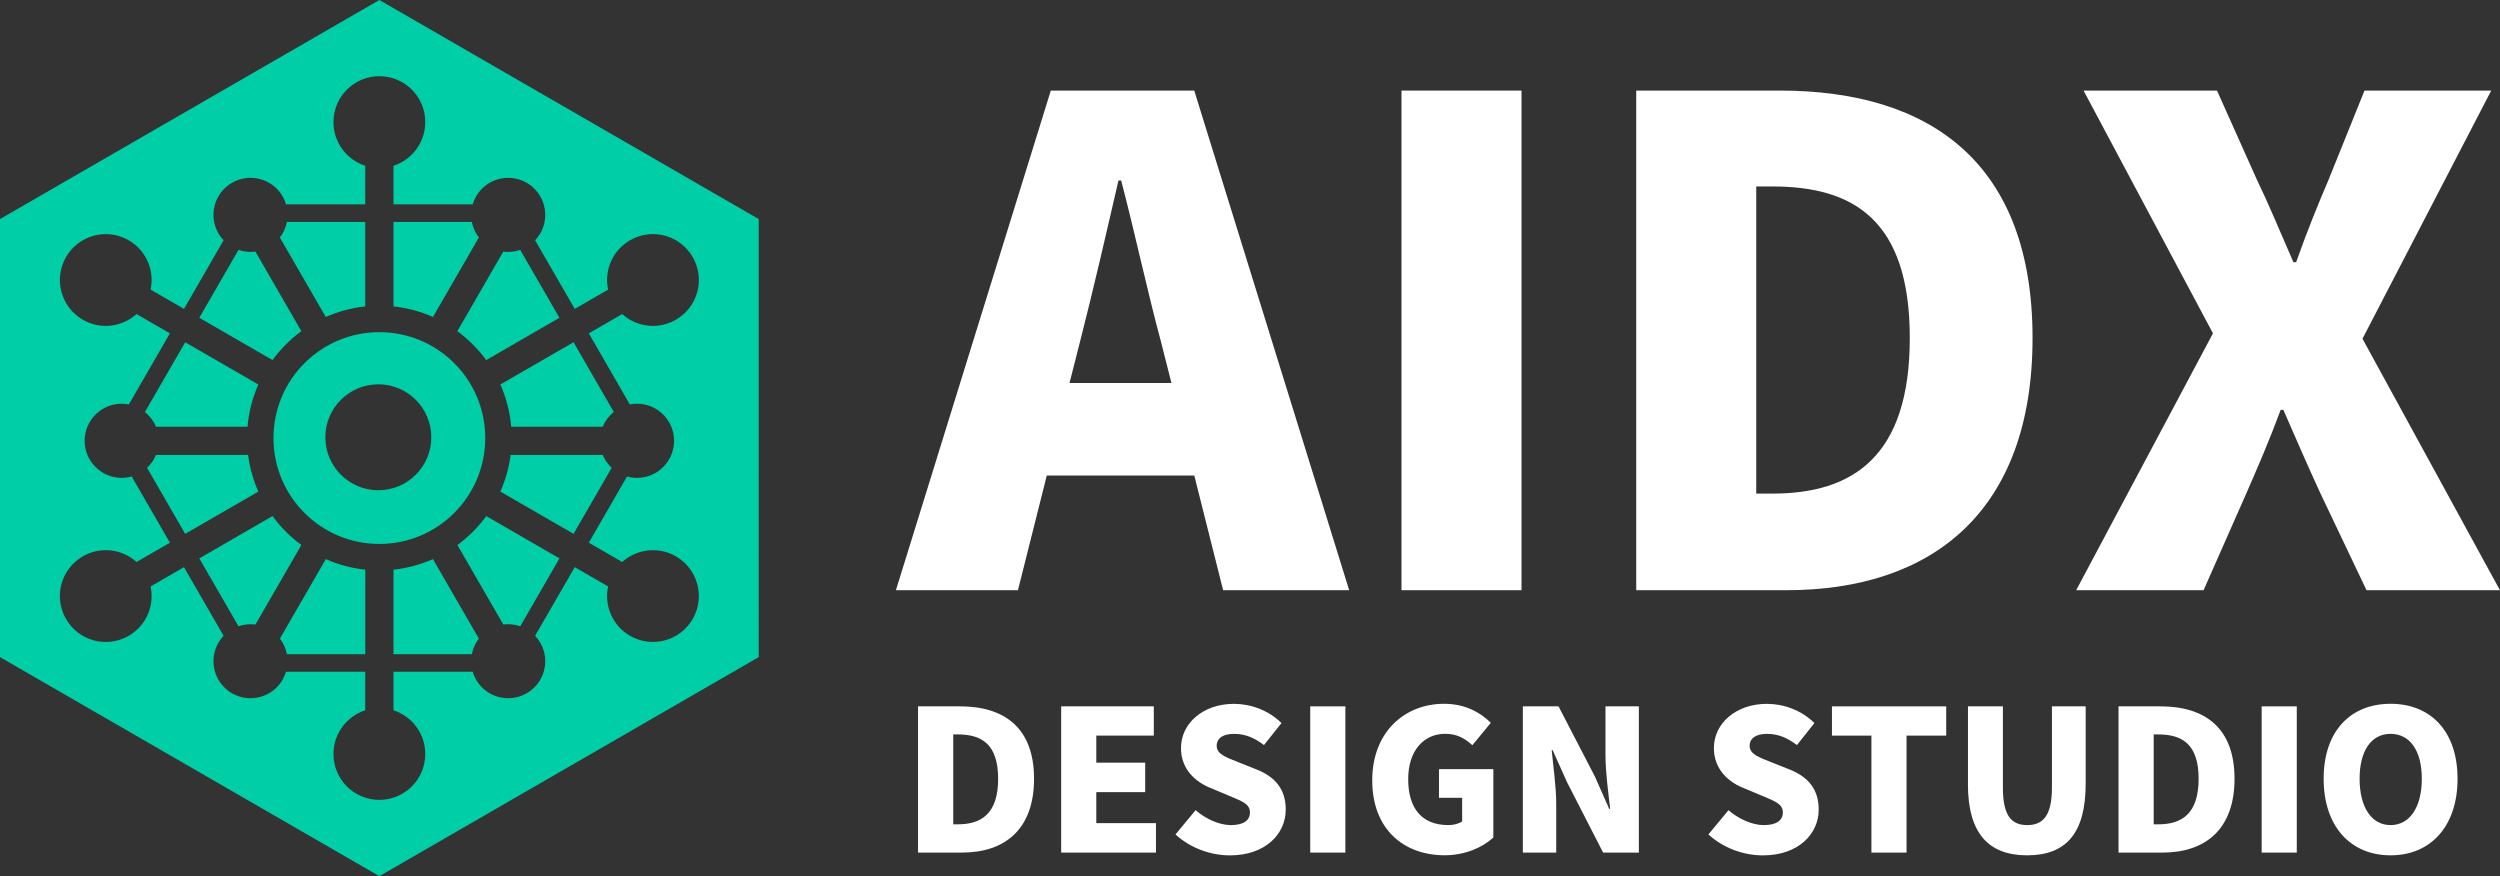
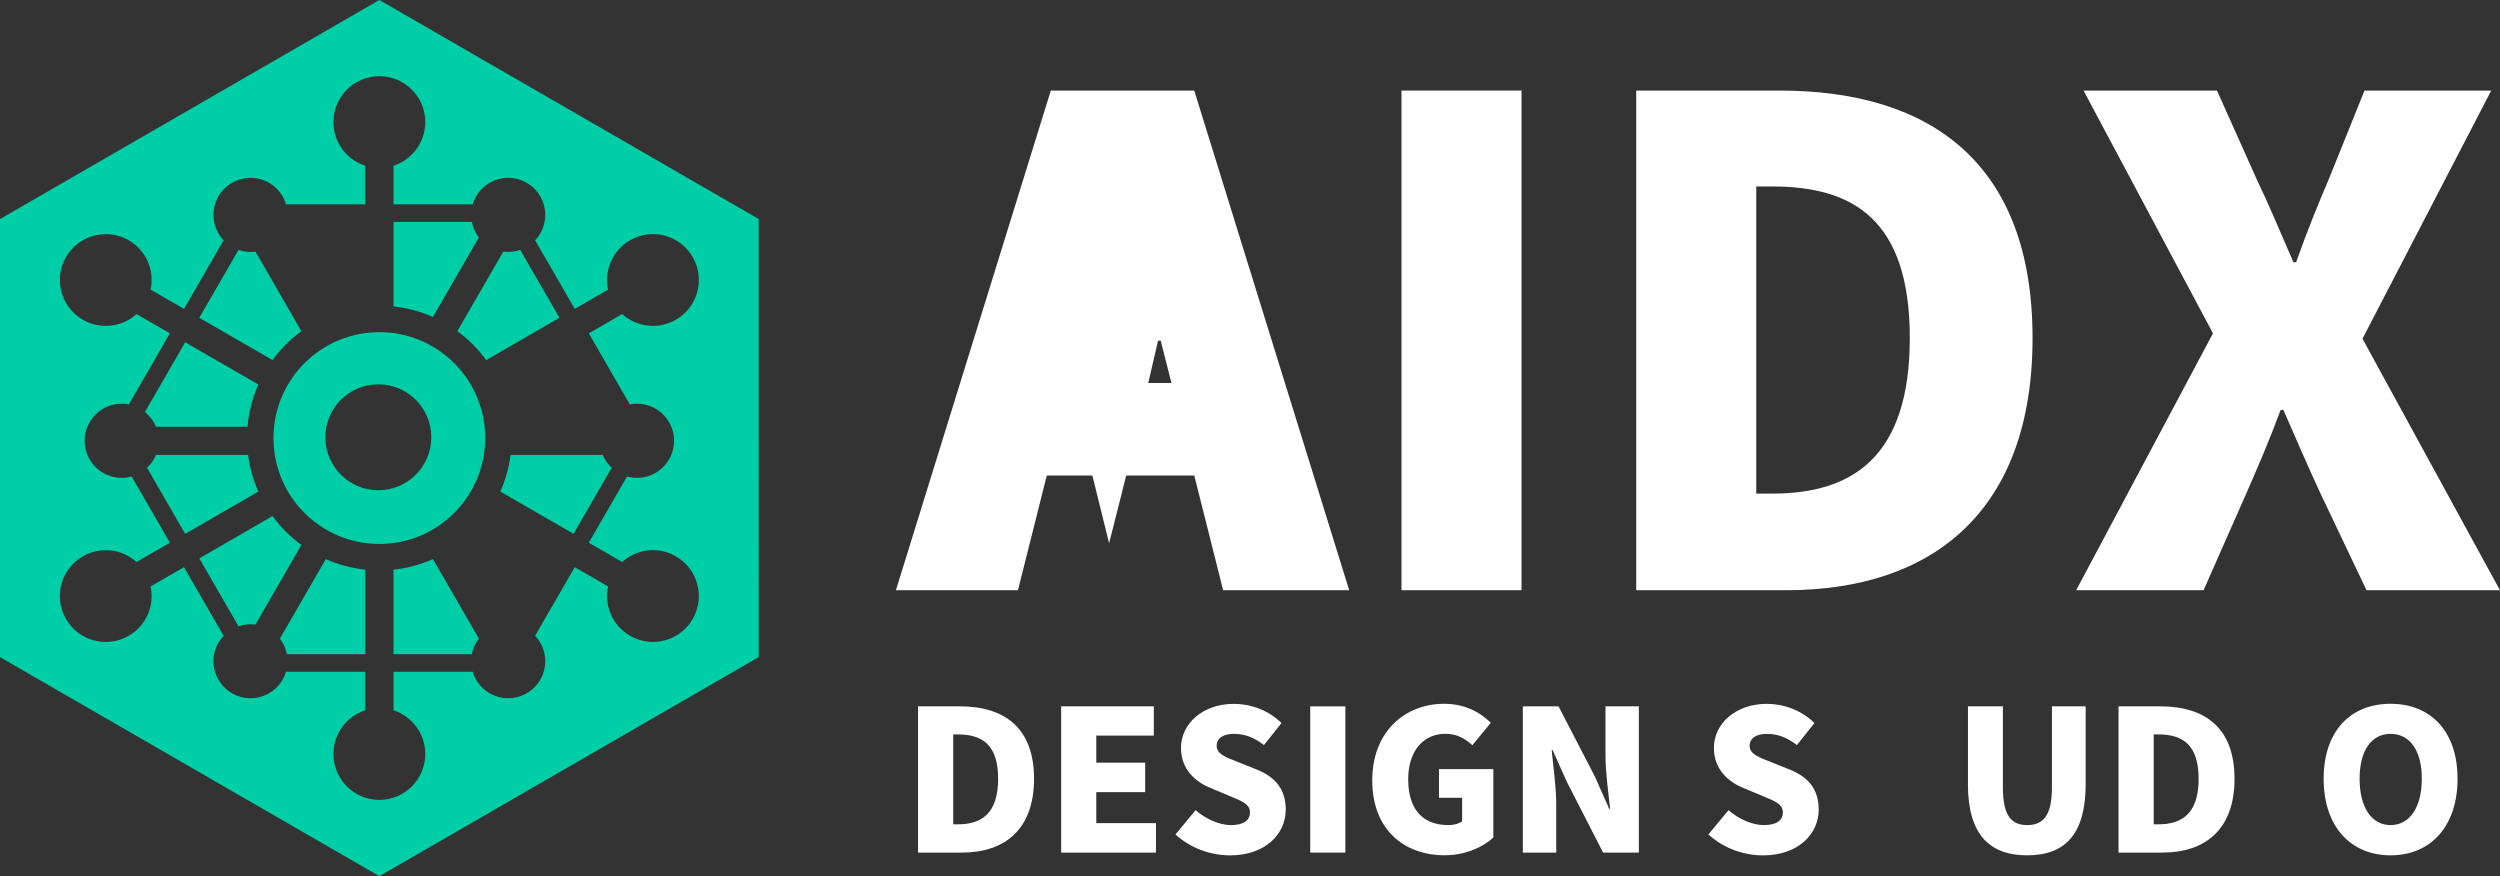
<svg xmlns="http://www.w3.org/2000/svg" id="_レイヤー_2" data-name="レイヤー_2" viewBox="0 0 484.7 169.87">
  <rect x="0" y="0" width="484.7" height="169.87" fill="#333333" stroke="none" />
  <defs>
    <style>
      .cls-1 {
        fill: #fff;
      }

      .cls-2 {
        fill: #00cea6;
      }
    </style>
  </defs>
  <g id="_レイヤー_1-2" data-name="レイヤー_1">
    <g>
      <g>
-         <path class="cls-1" d="M203.72,17.56h27.82l30.04,96.87h-24.44l-5.59-22.23h-28.6l-5.59,22.23h-23.66l30.03-96.87ZM207.36,74.25h19.76l-2.08-8.19c-2.6-9.62-5.07-21.19-7.67-31.07h-.52c-2.34,10.14-4.94,21.45-7.41,31.07l-2.08,8.19Z" />
+         <path class="cls-1" d="M203.72,17.56h27.82l30.04,96.87h-24.44l-5.59-22.23h-28.6l-5.59,22.23h-23.66l30.03-96.87ZM207.36,74.25h19.76l-2.08-8.19h-.52c-2.34,10.14-4.94,21.45-7.41,31.07l-2.08,8.19Z" />
        <path class="cls-1" d="M271.72,17.56h23.27v96.87h-23.27V17.56Z" />
        <path class="cls-1" d="M317.23,17.56h27.82c29.51,0,49.02,14.3,49.02,47.98s-19.5,48.89-47.72,48.89h-29.12V17.56ZM343.62,95.7c15.6,0,26.65-7.15,26.65-30.17s-11.05-29.38-26.65-29.38h-3.12v59.55h3.12Z" />
        <path class="cls-1" d="M429.05,64.63l-25.09-47.07h25.87l7.8,17.42c2.21,4.55,4.29,9.62,7.02,15.86h.52c2.21-6.24,4.29-11.31,6.24-15.86l7.02-17.42h24.57l-24.96,48.11,26.65,48.76h-25.87l-8.97-18.85c-2.34-5.07-4.55-10.14-7.15-16.12h-.52c-2.21,5.98-4.42,11.05-6.63,16.12l-8.32,18.85h-24.7l26.52-49.8Z" />
        <path class="cls-1" d="M177.99,136.95h8.14c8.64,0,14.35,4.19,14.35,14.04s-5.71,14.31-13.97,14.31h-8.52v-28.35ZM185.72,159.82c4.57,0,7.8-2.09,7.8-8.83s-3.23-8.6-7.8-8.6h-.91v17.43h.91Z" />
        <path class="cls-1" d="M205.74,136.95h17.96v5.67h-11.15v5.25h9.48v5.71h-9.48v6.01h11.57v5.71h-18.38v-28.35Z" />
        <path class="cls-1" d="M227.92,161.76l3.88-4.68c1.98,1.71,4.61,2.89,6.85,2.89,2.51,0,3.69-.95,3.69-2.47,0-1.64-1.56-2.17-4-3.2l-3.62-1.52c-2.97-1.18-5.75-3.65-5.75-7.76,0-4.76,4.26-8.56,10.27-8.56,3.27,0,6.74,1.26,9.21,3.73l-3.39,4.26c-1.86-1.41-3.62-2.17-5.82-2.17-2.09,0-3.35.84-3.35,2.32,0,1.6,1.75,2.21,4.26,3.2l3.54,1.41c3.5,1.41,5.59,3.77,5.59,7.76,0,4.72-3.96,8.87-10.81,8.87-3.69,0-7.65-1.37-10.58-4.07Z" />
        <path class="cls-1" d="M254.03,136.95h6.81v28.35h-6.81v-28.35Z" />
        <path class="cls-1" d="M266.05,151.29c0-9.44,6.35-14.84,13.93-14.84,4.15,0,7.12,1.75,9.06,3.69l-3.58,4.34c-1.41-1.26-2.89-2.21-5.25-2.21-4.19,0-7.19,3.27-7.19,8.79s2.51,8.91,7.8,8.91c.99,0,2.05-.27,2.66-.72v-4.57h-4.49v-5.56h10.54v13.24c-1.98,1.9-5.48,3.46-9.44,3.46-7.84,0-14.04-4.95-14.04-14.54Z" />
        <path class="cls-1" d="M295.24,136.95h6.93l7.04,13.59,2.78,6.28h.19c-.34-3.01-.91-7.08-.91-10.47v-9.4h6.47v28.35h-6.93l-7-13.66-2.78-6.2h-.19c.3,3.16.88,7.04.88,10.46v9.4h-6.47v-28.35Z" />
        <path class="cls-1" d="M331.24,161.76l3.88-4.68c1.98,1.71,4.6,2.89,6.85,2.89,2.51,0,3.69-.95,3.69-2.47,0-1.64-1.56-2.17-4-3.2l-3.62-1.52c-2.97-1.18-5.75-3.65-5.75-7.76,0-4.76,4.26-8.56,10.28-8.56,3.27,0,6.74,1.26,9.21,3.73l-3.39,4.26c-1.87-1.41-3.62-2.17-5.82-2.17-2.09,0-3.35.84-3.35,2.32,0,1.6,1.75,2.21,4.26,3.2l3.54,1.41c3.5,1.41,5.59,3.77,5.59,7.76,0,4.72-3.96,8.87-10.81,8.87-3.69,0-7.65-1.37-10.58-4.07Z" />
-         <path class="cls-1" d="M362.83,142.62h-7.65v-5.67h22.15v5.67h-7.69v22.68h-6.81v-22.68Z" />
        <path class="cls-1" d="M381.55,151.98v-15.03h6.77v15.75c0,5.37,1.6,7.27,4.72,7.27s4.79-1.9,4.79-7.27v-15.75h6.54v15.03c0,9.55-3.8,13.85-11.34,13.85s-11.49-4.3-11.49-13.85Z" />
        <path class="cls-1" d="M410.74,136.95h8.14c8.64,0,14.35,4.19,14.35,14.04s-5.71,14.31-13.97,14.31h-8.52v-28.35ZM418.47,159.82c4.57,0,7.8-2.09,7.8-8.83s-3.24-8.6-7.8-8.6h-.91v17.43h.91Z" />
-         <path class="cls-1" d="M438.49,136.95h6.81v28.35h-6.81v-28.35Z" />
        <path class="cls-1" d="M450.51,150.99c0-9.29,5.25-14.54,12.98-14.54s12.98,5.29,12.98,14.54-5.25,14.84-12.98,14.84-12.98-5.56-12.98-14.84ZM469.54,150.99c0-5.48-2.32-8.71-6.05-8.71s-6.01,3.23-6.01,8.71,2.28,8.98,6.01,8.98,6.05-3.5,6.05-8.98Z" />
      </g>
      <g id="_レイヤー_1-2">
        <g>
          <path class="cls-2" d="M94.08,84.93c0-11.34-9.19-20.53-20.53-20.53s-20.53,9.19-20.53,20.53,9.19,20.53,20.53,20.53,20.53-9.19,20.53-20.53ZM73.35,95.05c-5.67,0-10.27-4.6-10.27-10.27s4.6-10.27,10.27-10.27,10.27,4.6,10.27,10.27-4.6,10.27-10.27,10.27Z" />
          <path class="cls-2" d="M92.84,46.05c-.68-.89-1.14-1.93-1.36-3.02h-15.19v16.38c2.7.29,5.27.99,7.65,2.05l8.9-15.41Z" />
          <path class="cls-2" d="M58.43,64.21l-8.9-15.42c-1.12.15-2.24.03-3.29-.34l-7.6,13.16,14.19,8.2c1.57-2.14,3.46-4.03,5.59-5.6h0Z" />
          <path class="cls-2" d="M116.87,88.2h-17.87c-.32,2.5-1.01,4.89-1.99,7.11l14.19,8.19,7.39-12.8c-.74-.7-1.33-1.55-1.73-2.5h0Z" />
          <path class="cls-2" d="M94.27,69.81l14.19-8.2-7.6-13.16c-1.05.36-2.18.48-3.29.34l-8.9,15.42c2.14,1.57,4.03,3.46,5.59,5.6h0Z" />
          <path class="cls-2" d="M30.24,82.73h17.75c.25-2.89.97-5.65,2.1-8.18l-14.19-8.19-7.8,13.52c.93.75,1.68,1.73,2.14,2.86h0Z" />
-           <path class="cls-2" d="M99.11,82.73h17.75c.47-1.12,1.2-2.11,2.14-2.86l-7.8-13.52-14.19,8.19c1.12,2.54,1.85,5.29,2.1,8.18h0Z" />
-           <path class="cls-2" d="M70.81,59.41v-16.38h-15.19c-.21,1.09-.67,2.12-1.36,3.02l8.9,15.41c2.38-1.05,4.95-1.77,7.65-2.05Z" />
-           <path class="cls-2" d="M88.68,105.66l8.9,15.42c1.12-.15,2.24-.03,3.29.34l7.6-13.16-14.19-8.2c-1.57,2.14-3.45,4.04-5.59,5.61h0Z" />
          <path class="cls-2" d="M48.11,88.2h-17.87c-.4.96-.99,1.81-1.73,2.5l7.39,12.8,14.19-8.19c-.99-2.22-1.67-4.61-1.99-7.11h0Z" />
          <path class="cls-2" d="M76.29,110.45v16.38h15.19c.21-1.09.67-2.12,1.36-3.02l-8.9-15.41c-2.38,1.05-4.95,1.76-7.65,2.05h0Z" />
          <path class="cls-2" d="M73.55,0L0,42.47v84.93l73.55,42.47,73.55-42.47V42.47L73.55,0ZM134.3,120.01c-2.46,4.26-7.9,5.71-12.15,3.26-3.43-1.98-5.04-5.89-4.25-9.57l-6.47-3.74-7.68,13.3c.38.4.71.85,1,1.34,1.98,3.44.81,7.83-2.63,9.81-3.44,1.98-7.83.81-9.81-2.63-.29-.5-.51-1.01-.66-1.54h-15.36v7.47c3.57,1.16,6.16,4.5,6.16,8.47,0,4.91-3.98,8.9-8.9,8.9s-8.9-3.98-8.9-8.9c0-3.96,2.59-7.31,6.16-8.47v-7.47h-15.36c-.16.53-.38,1.04-.66,1.54-1.98,3.44-6.38,4.61-9.81,2.63-3.44-1.98-4.61-6.38-2.63-9.81.29-.5.62-.94,1-1.34l-7.68-13.3-6.47,3.74c.79,3.68-.82,7.59-4.25,9.57-4.26,2.46-9.7,1-12.15-3.26-2.46-4.26-1-9.7,3.26-12.15,3.43-1.98,7.62-1.42,10.41,1.1l6.47-3.74-7.41-12.84c-.62.17-1.26.27-1.93.27-3.97,0-7.19-3.22-7.19-7.19s3.22-7.19,7.19-7.19c.48,0,.94.05,1.39.14l7.95-13.78-6.47-3.74c-2.79,2.52-6.98,3.08-10.41,1.1-4.26-2.46-5.71-7.9-3.26-12.15,2.46-4.26,7.9-5.71,12.15-3.26,3.43,1.98,5.04,5.89,4.25,9.57l6.47,3.74,7.68-13.3c-.38-.4-.71-.85-1-1.34-1.98-3.44-.81-7.83,2.63-9.81,3.44-1.98,7.83-.81,9.81,2.63.29.5.51,1.01.66,1.54h15.36v-7.47c-3.57-1.16-6.16-4.5-6.16-8.47,0-4.91,3.98-8.9,8.9-8.9s8.9,3.98,8.9,8.9c0,3.96-2.59,7.31-6.16,8.47v7.47h15.36c.16-.53.38-1.04.66-1.54,1.98-3.44,6.38-4.61,9.81-2.63,3.44,1.98,4.61,6.38,2.63,9.81-.29.5-.62.94-1,1.34l7.68,13.3,6.47-3.74c-.79-3.68.82-7.59,4.25-9.57,4.26-2.46,9.7-1,12.15,3.26,2.46,4.26,1,9.7-3.26,12.15-3.43,1.98-7.62,1.42-10.41-1.1l-6.47,3.74,7.95,13.78c.45-.09.91-.14,1.39-.14,3.97,0,7.19,3.22,7.19,7.19s-3.22,7.19-7.19,7.19c-.67,0-1.31-.1-1.93-.27l-7.41,12.84,6.47,3.74c2.79-2.52,6.98-3.08,10.41-1.1,4.26,2.46,5.71,7.9,3.26,12.15h0Z" />
          <path class="cls-2" d="M54.27,123.81c.68.89,1.14,1.93,1.36,3.02h15.19v-16.38c-2.7-.29-5.27-.99-7.65-2.05l-8.9,15.41h0Z" />
          <path class="cls-2" d="M52.83,100.06l-14.19,8.2,7.6,13.16c1.05-.36,2.18-.48,3.29-.34l8.9-15.42c-2.14-1.57-4.03-3.46-5.59-5.61h0Z" />
        </g>
      </g>
    </g>
  </g>
</svg>